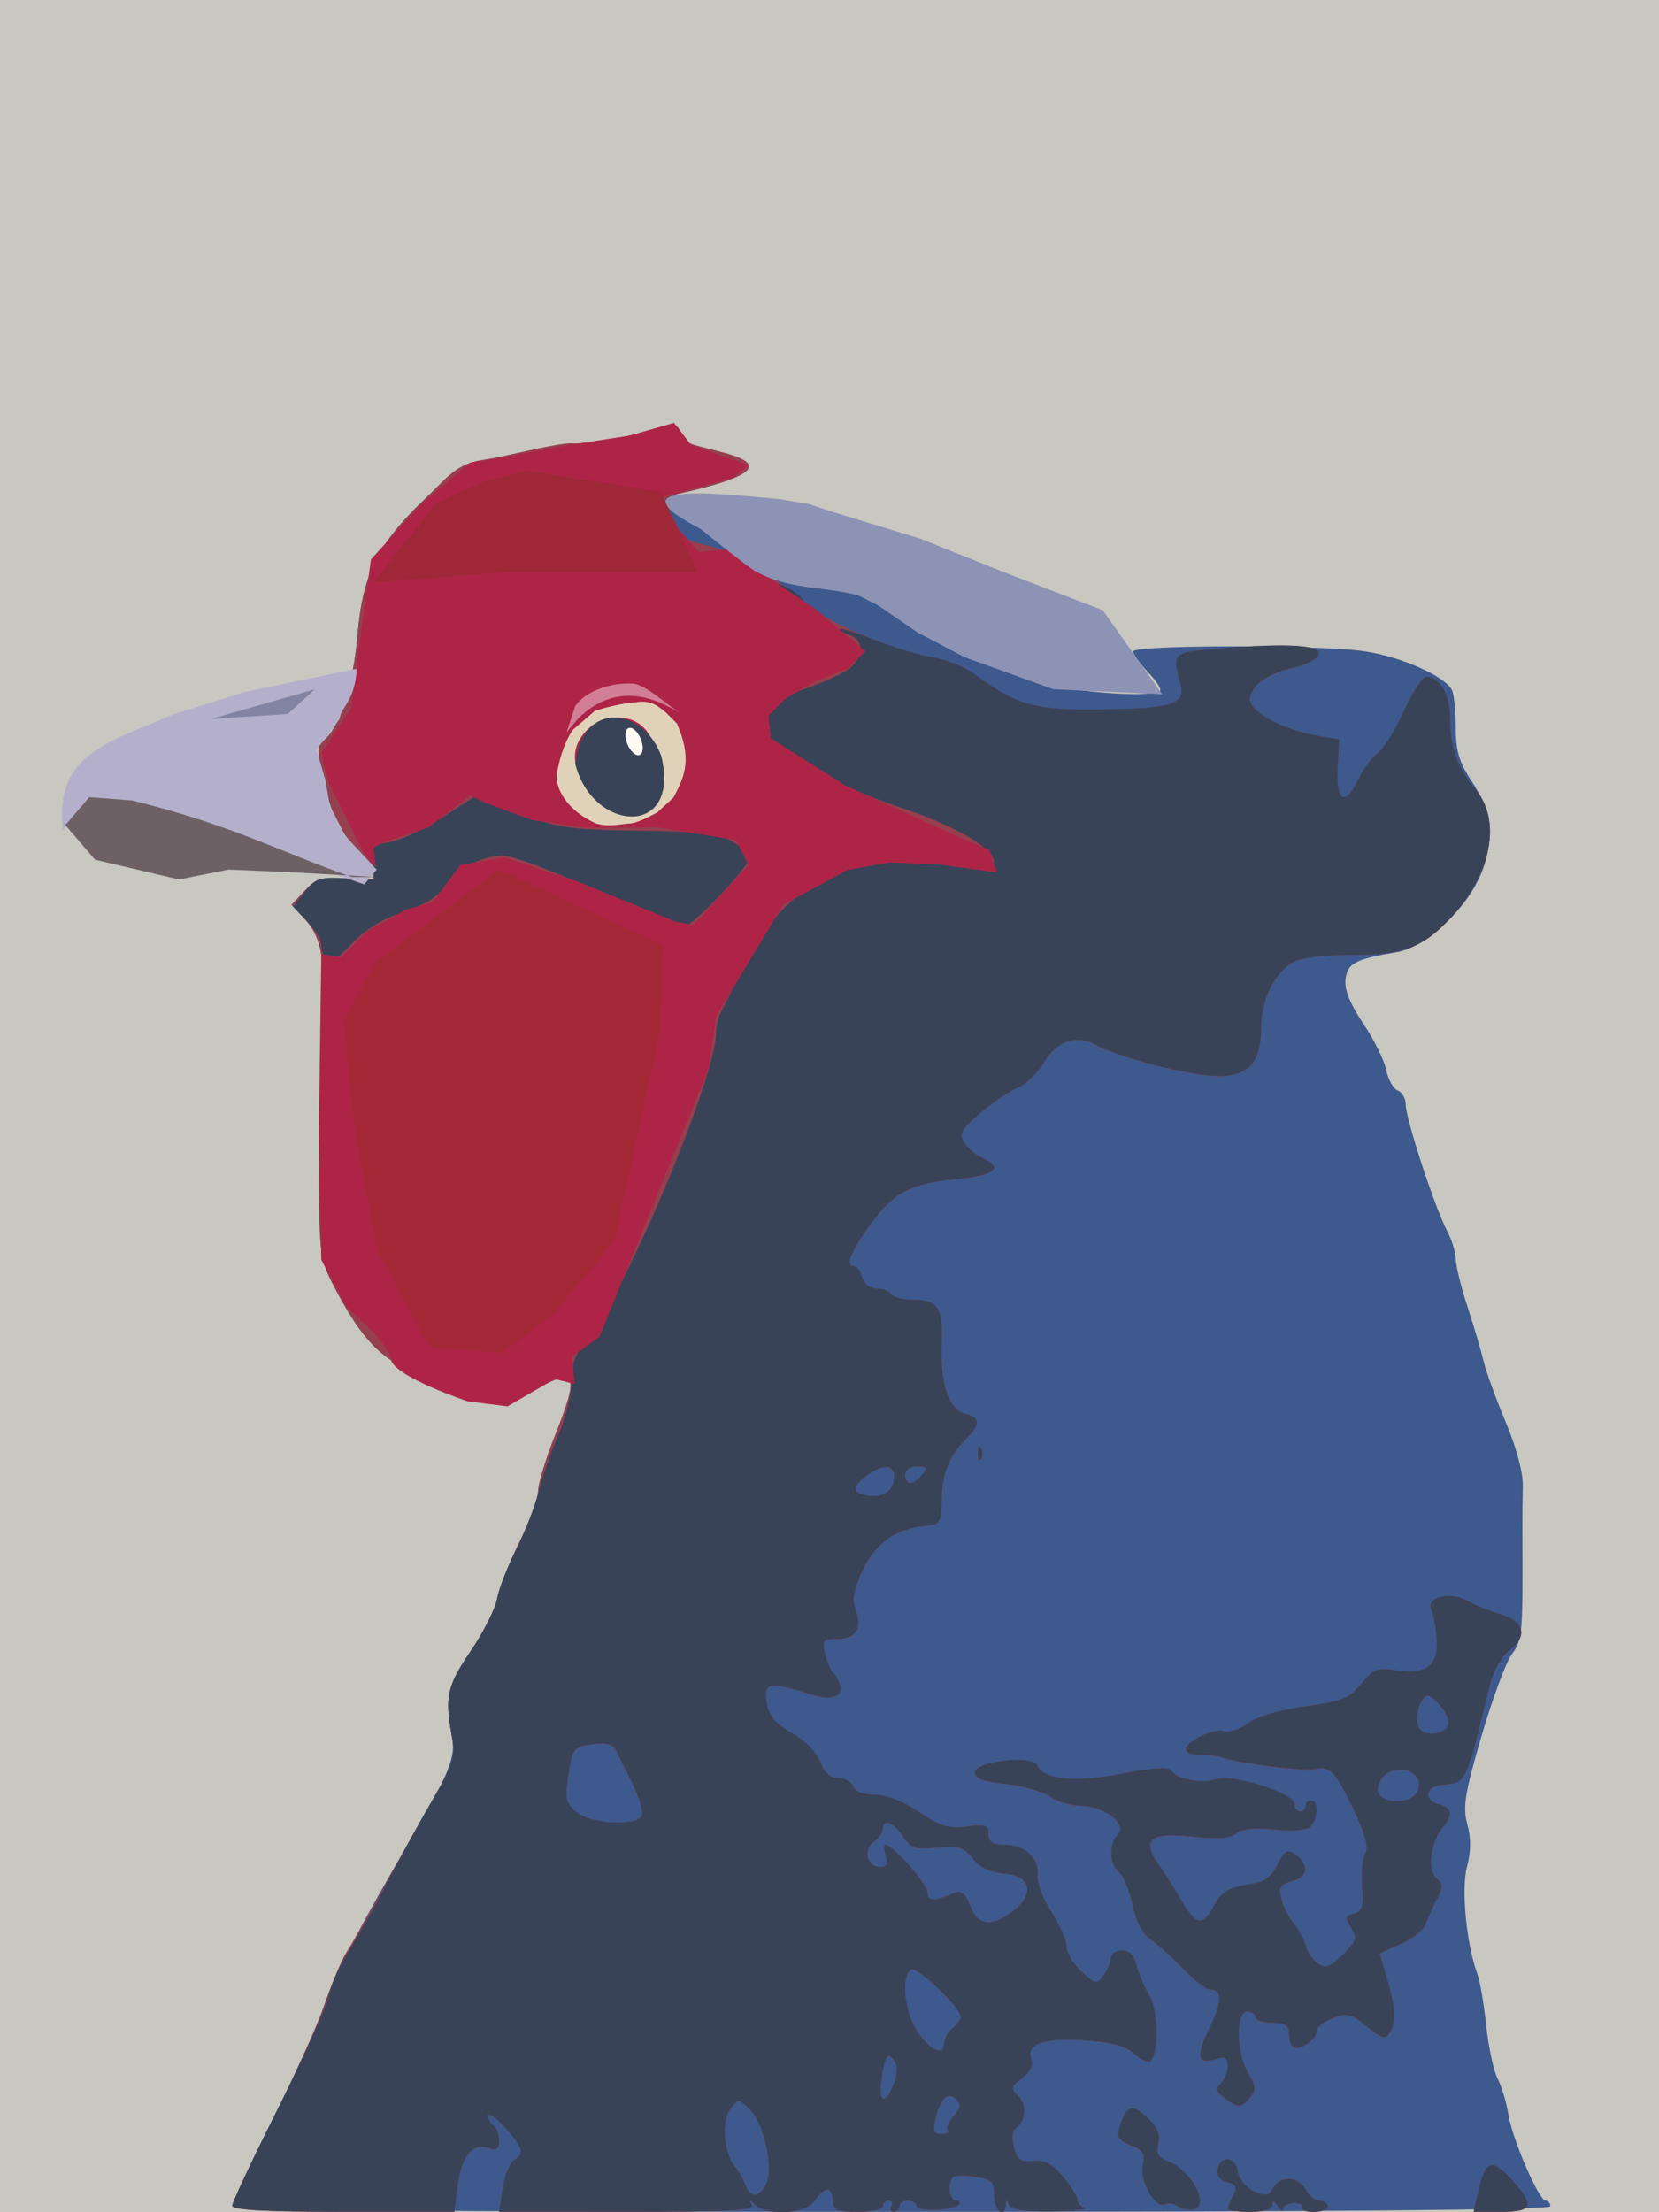
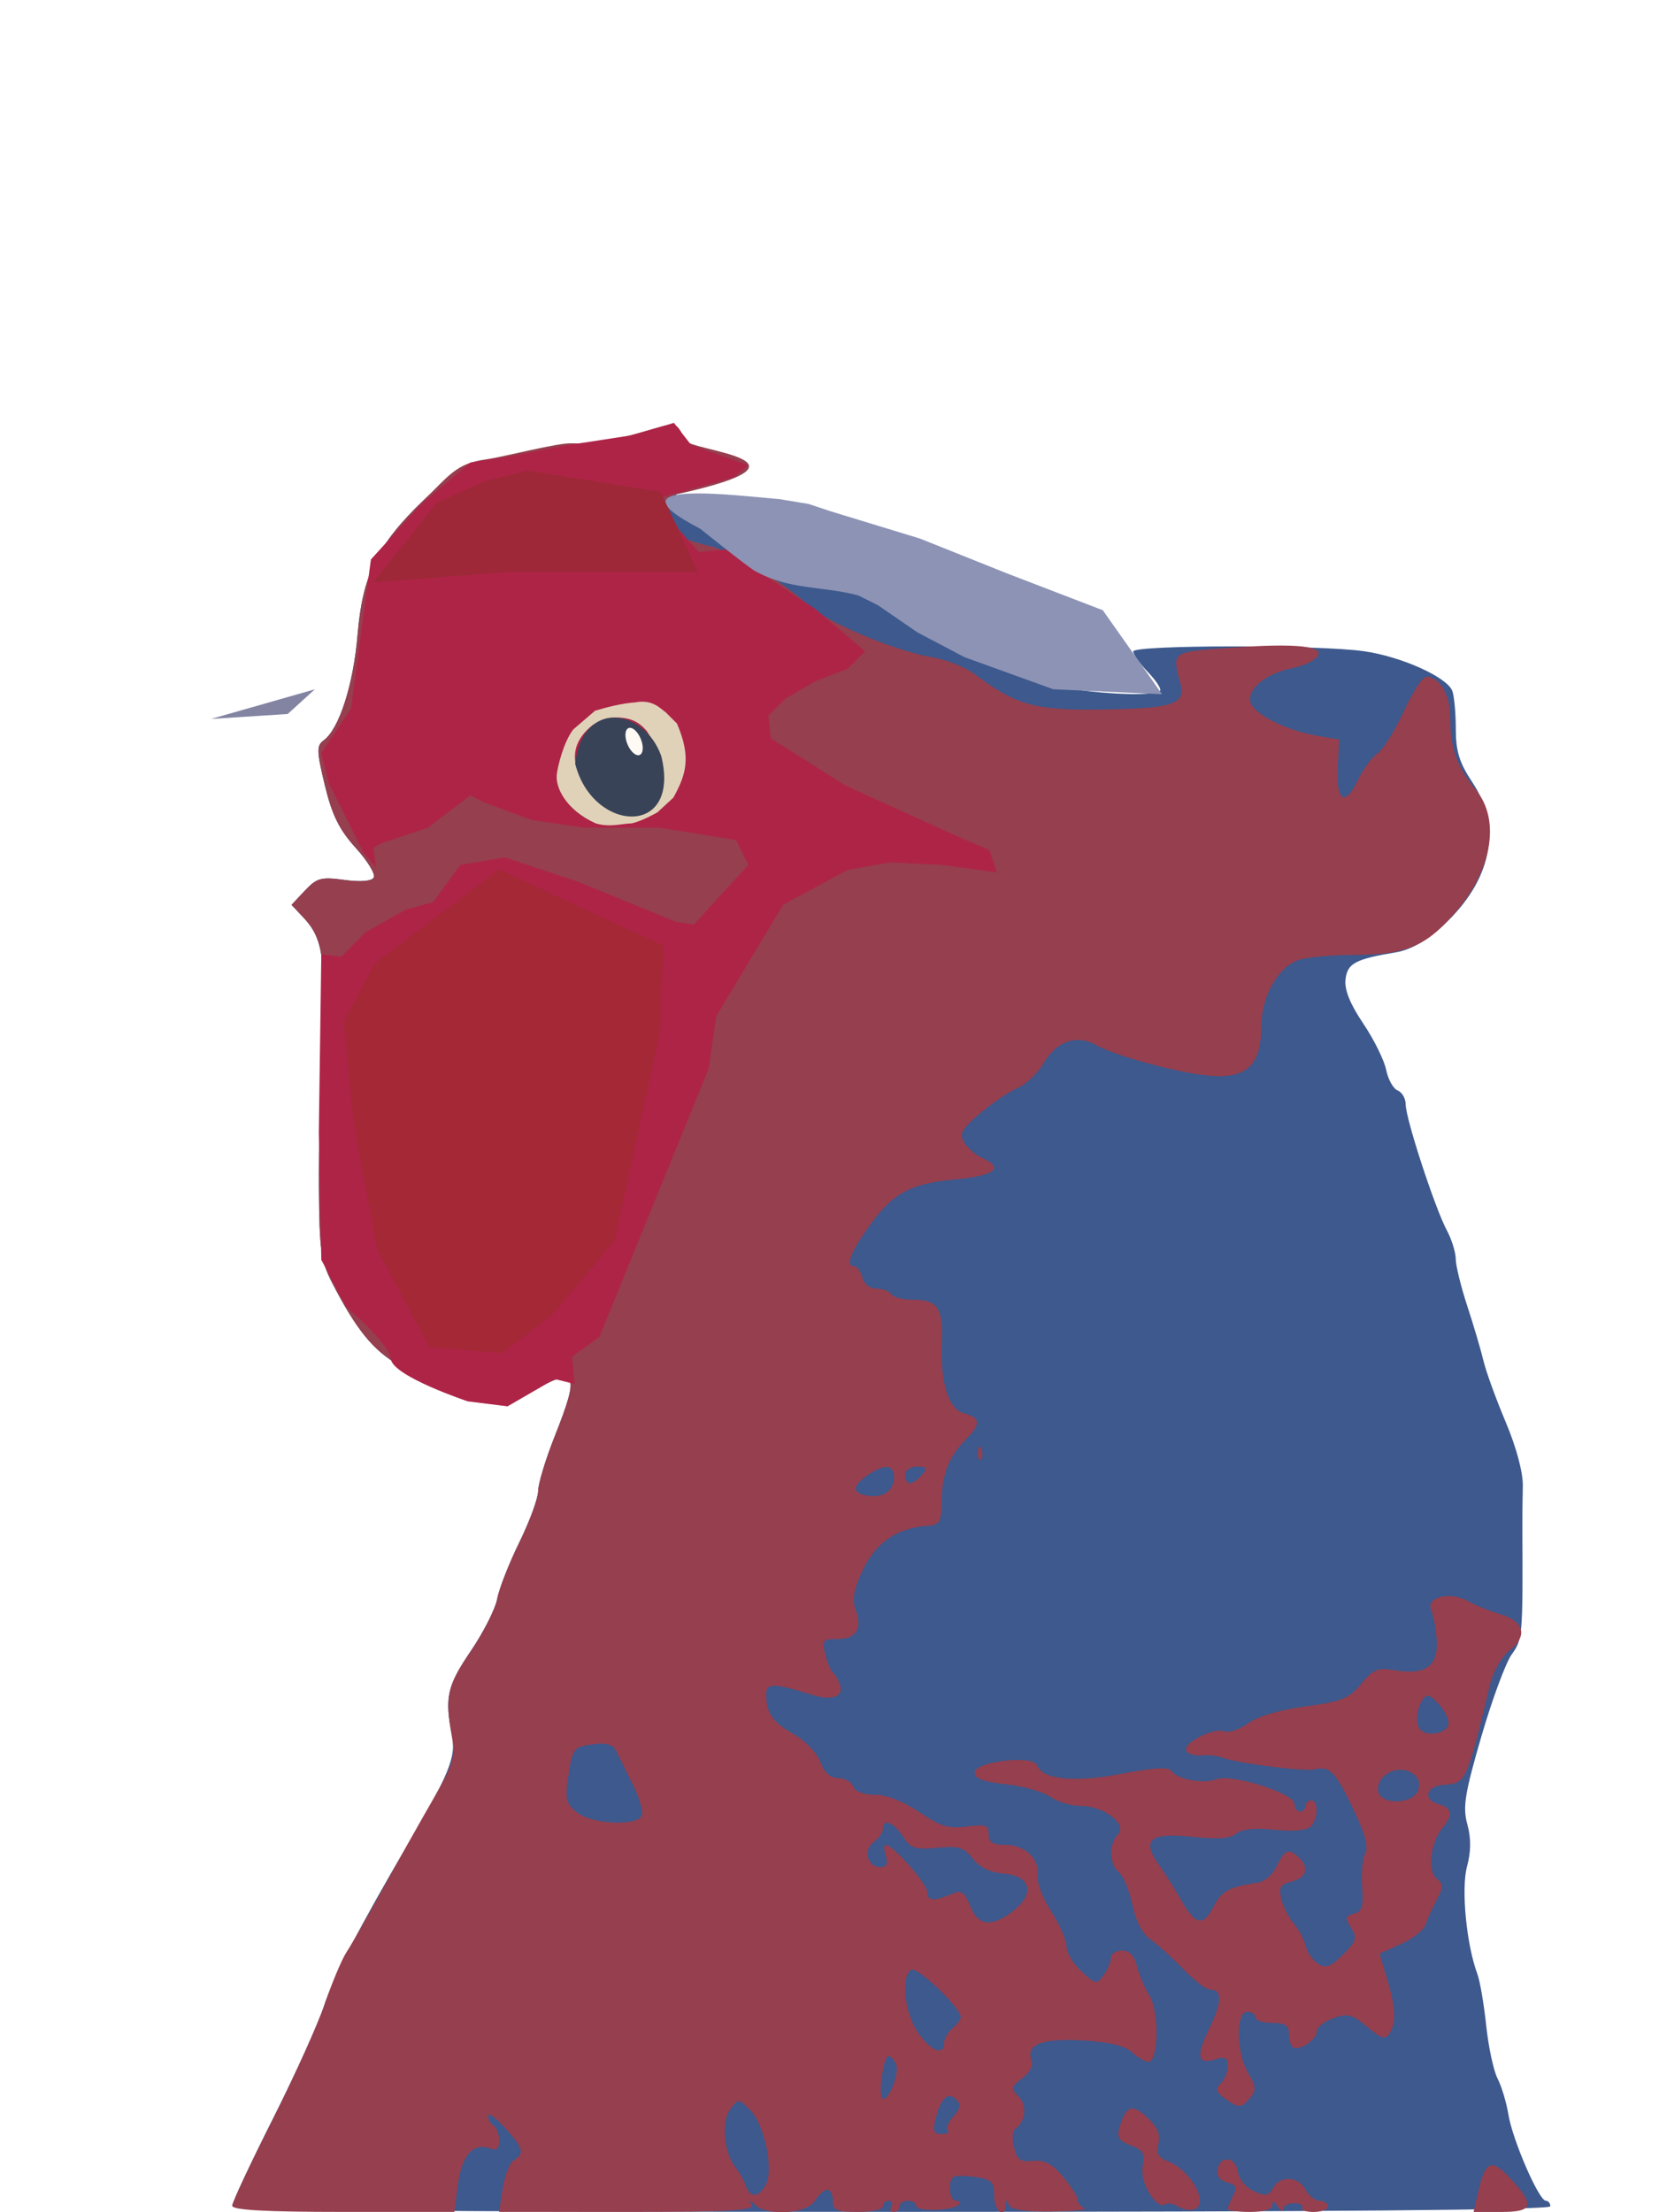
<svg xmlns="http://www.w3.org/2000/svg" version="1.1" viewBox="0 0 450 600">
-   <rect x="-5e-6" y="-5e-6" width="450" height="600" fill="#c8c7c0" stroke-width="0" />
  <g transform="matrix(3.017 0 0 3.017 -240.89 -79.147)">
    <g transform="translate(-.274 .075)">
      <path d="m101 224.45c0-0.304 1.657-3.847 3.682-7.875 2.025-4.028 4.078-8.56 4.561-10.073 0.806-2.518 3.337-7.4 7.519-14.5 3.767-6.394 4.384-7.929 3.984-9.894-0.675-3.309-0.432-4.387 1.688-7.509 1.147-1.69 2.221-3.809 2.386-4.71 0.165-0.901 1.061-3.187 1.99-5.08 0.929-1.893 1.69-3.969 1.69-4.612 0-0.643 0.675-2.869 1.5-4.946 2.288-5.761 1.988-6.291-2.233-3.931-2.272 1.27-2.465 1.294-5.188 0.667-1.556-0.358-3.166-0.914-3.579-1.234s-1.78-1.17-3.039-1.888c-2.295-1.309-3.828-3.201-5.976-7.375-1.013-1.968-1.157-2.993-1.193-8.489-0.023-3.438 0.105-9.366 0.285-13.175 0.35-7.433 0.07-9.323-1.651-11.155l-1.099-1.17 1.203-1.281c1.07-1.139 1.462-1.245 3.533-0.961 1.438 0.198 2.454 0.119 2.656-0.207 0.179-0.29-0.546-1.489-1.612-2.664-1.49-1.644-2.133-2.945-2.783-5.636-0.745-3.085-0.757-3.563-0.102-4.042 1.391-1.017 2.673-5.018 3.045-9.505 0.442-5.331 1.793-8.099 5.861-12.007 2.375-2.282 2.975-2.598 5.64-2.966 1.64-0.226 3.995-0.357 5.232-0.289 1.238 0.067 3.591-0.229 5.23-0.659 4.485-1.177 5.383-1.042 6.312 0.945 0.545 1.166 0.644 1.959 0.317 2.543-0.368 0.657-0.151 1.115 0.958 2.022 0.788 0.645 1.717 1.18 2.063 1.19 0.346 0.01 1.021 0.486 1.5 1.057 1.582 1.89 4.754 3.337 8.088 3.69 3.474 0.368 5.259 1.104 8.104 3.339 1.002 0.787 2.053 1.431 2.335 1.431 0.282 0 2.05 0.775 3.928 1.721 1.878 0.947 4.99 2.088 6.915 2.537 3.318 0.773 9.088 1.07 9.661 0.497 0.146-0.146-0.337-0.894-1.073-1.663-0.736-0.768-1.338-1.61-1.337-1.87 2e-3 -0.594 16.615-0.611 20.749-0.021 3.353 0.479 7.461 2.324 7.938 3.566 0.172 0.448 0.313 1.977 0.315 3.398 1e-3 2.033 0.321 3.064 1.498 4.834 2.697 4.057 1.715 8.855-2.63 12.844-1.51 1.386-2.929 2.203-4.2 2.416-3.717 0.623-4.411 0.993-4.582 2.439-0.109 0.928 0.404 2.21 1.585 3.961 0.96 1.424 1.891 3.302 2.067 4.173 0.177 0.871 0.645 1.708 1.04 1.859 0.396 0.152 0.719 0.723 0.719 1.269 0 1.263 2.631 9.309 3.691 11.289 0.442 0.825 0.804 1.986 0.806 2.58 2e-3 0.594 0.471 2.507 1.043 4.25 0.572 1.743 1.226 3.957 1.454 4.92 0.228 0.963 1.127 3.438 1.997 5.5 0.959 2.272 1.565 4.538 1.537 5.75-0.025 1.1-0.043 2.788-0.038 3.75 0.044 9.76 0.022 10.026-0.961 11.389-0.539 0.749-1.771 4.081-2.736 7.406-1.486 5.115-1.678 6.326-1.252 7.867 0.344 1.248 0.335 2.448-0.032 3.807-0.535 1.986-0.047 7.026 0.933 9.643 0.234 0.626 0.592 2.713 0.795 4.638s0.663 4.07 1.023 4.767c0.36 0.697 0.799 2.159 0.976 3.25 0.366 2.26 2.742 7.733 3.357 7.733 0.224 0 0.408 0.225 0.408 0.5 0 0.331-20.083 0.5-59.25 0.5-42.895 0-59.25-0.152-59.25-0.552zm37.899-125.27c3.254-2.062 3.963-6.804 1.354-9.048-1.476-1.27-2.171-1.369-3.938-0.564l-1.232 0.561 1.459 2.014s1.827 3.628 0.631 4.949c-1.09 1.204-2.103 1.154-3.515-0.173-0.881-0.827-1.157-1.631-1.157-3.361v-2.274l-1.048 1.048c-1.247 1.247-1.476 4.189-0.425 5.461 2.166 2.623 5.104 3.14 7.872 1.387z" fill="#3d598d" />
      <path d="m101 224.45c0-0.305 1.607-3.734 3.571-7.62 1.964-3.886 4.101-8.626 4.75-10.534 0.649-1.907 1.529-4.001 1.956-4.653s1.855-3.144 3.172-5.537c1.318-2.393 3.355-6.019 4.528-8.058 1.904-3.31 2.094-3.925 1.772-5.75-0.643-3.639-0.439-4.568 1.685-7.696 1.147-1.69 2.221-3.809 2.386-4.71 0.165-0.901 1.061-3.187 1.99-5.08 0.929-1.893 1.69-3.969 1.69-4.612 0-0.643 0.675-2.869 1.5-4.946 2.288-5.761 1.988-6.291-2.233-3.931-2.272 1.27-2.465 1.294-5.188 0.667-1.556-0.358-3.166-0.914-3.579-1.234-0.412-0.321-1.78-1.17-3.039-1.888-2.295-1.309-3.828-3.201-5.976-7.375-1.013-1.968-1.157-2.993-1.193-8.489-0.023-3.438 0.105-9.366 0.285-13.175 0.35-7.433 0.07-9.323-1.651-11.155l-1.099-1.17 1.203-1.281c1.07-1.139 1.462-1.245 3.533-0.961 1.438 0.198 2.454 0.119 2.656-0.207 0.179-0.29-0.546-1.489-1.612-2.664-1.49-1.644-2.133-2.945-2.783-5.636-0.745-3.085-0.757-3.563-0.102-4.042 1.391-1.017 2.673-5.018 3.045-9.505 0.442-5.331 1.793-8.099 5.861-12.007 2.375-2.282 2.975-3.371 5.64-3.739 1.64-0.226 6.509-1.517 7.746-1.45 1.238 0.067 3.398-0.229 5.037-0.659 4.491-1.178 4.222-1.623 5.157 0.375 0.47 1.005 13.198 1.78-0.778 4.873-1.329 0.294-0.474 3.346 0.445 3.827 0.481 0.252 1.642 0.623 2.58 0.825 1.932 0.415 6.552 3.189 8.795 5.28 1.685 1.571 7.838 4.157 11.242 4.725 1.233 0.206 2.921 0.882 3.75 1.503 3.699 2.77 5.406 3.258 11.124 3.185 6.721-0.086 7.873-0.449 7.378-2.324-0.767-2.905-0.857-2.841 4.507-3.233 5.945-0.435 8.594-0.15 7.776 0.835-0.301 0.363-1.262 0.803-2.136 0.978-2.241 0.448-3.89 1.652-3.89 2.839 0 1.146 2.991 2.744 6.134 3.276l1.884 0.319-0.134 2.506c-0.163 3.058 0.662 3.581 1.815 1.15 0.457-0.963 1.251-2.046 1.765-2.406 0.514-0.36 1.574-2.055 2.356-3.768 0.782-1.713 1.689-3.114 2.016-3.114 1.243 0 2.165 1.598 2.165 3.753 0 2.648 0.628 4.41 2.264 6.355 2.341 2.783 1.486 7.449-2.091 11.413-2.496 2.766-4.314 3.479-8.875 3.479-2.053 0-4.311 0.219-5.016 0.488-1.85 0.703-3.279 3.335-3.281 6.043-3e-3 3.4-1.332 4.626-4.686 4.323-2.834-0.256-8.412-1.776-10.237-2.789-1.681-0.933-3.478-0.292-4.623 1.648-0.545 0.924-1.602 1.936-2.349 2.247s-2.257 1.332-3.357 2.268c-1.677 1.426-1.913 1.848-1.459 2.611 0.297 0.501 1.029 1.133 1.625 1.404 2.028 0.923 1.158 1.606-2.477 1.944-4.105 0.382-5.689 1.291-7.938 4.561-1.522 2.212-1.861 3.252-1.06 3.252 0.243 0 0.559 0.45 0.703 1 0.153 0.587 0.682 1 1.279 1 0.56 0 1.156 0.225 1.326 0.5s1.056 0.5 1.968 0.5c2.185 0 2.691 0.739 2.567 3.75-0.153 3.698 0.606 6.114 2.033 6.472 1.433 0.36 1.493 0.967 0.22 2.24-1.579 1.579-2.224 3.159-2.257 5.525-0.029 2.066-0.135 2.245-1.39 2.344-2.661 0.208-4.591 1.558-5.722 4.001-0.79 1.706-0.962 2.648-0.639 3.497 0.649 1.707 0.074 2.671-1.593 2.671-1.337 0-1.428 0.113-1.119 1.375 0.185 0.756 0.487 1.488 0.671 1.625 0.184 0.138 0.473 0.625 0.641 1.084 0.398 1.081-0.709 1.498-2.491 0.937-3.413-1.075-4.139-1.088-4.139-0.071 0 1.702 0.56 2.52 2.458 3.587 1.049 0.59 2.092 1.675 2.404 2.502 0.371 0.982 0.899 1.461 1.611 1.461 0.583 0 1.189 0.338 1.347 0.75 0.176 0.46 0.935 0.75 1.959 0.75 1.044 0 2.539 0.586 3.984 1.561 1.913 1.291 2.651 1.515 4.275 1.298 1.688-0.226 1.962-0.13 1.962 0.689 0 0.72 0.358 0.952 1.464 0.952 1.808 0 3.14 1.251 2.942 2.763-0.082 0.625 0.468 2.079 1.222 3.232 0.754 1.152 1.371 2.555 1.371 3.118 0 0.563 0.603 1.581 1.339 2.264 1.272 1.179 1.372 1.196 2 0.337 0.364-0.497 0.661-1.199 0.661-1.558s0.446-0.654 0.99-0.654c0.664 0 1.104 0.454 1.335 1.375 0.189 0.756 0.704 1.967 1.143 2.69 0.888 1.462 0.809 5.935-0.104 5.935-0.294 0-0.963-0.387-1.486-0.861-0.648-0.586-2.057-0.923-4.42-1.057-3.663-0.207-5.14 0.361-4.6 1.768 0.182 0.473-0.143 1.11-0.829 1.628-1.033 0.779-1.06 0.918-0.329 1.649 0.784 0.784 0.621 2.287-0.316 2.92-0.242 0.164-0.287 0.909-0.099 1.656 0.281 1.119 0.583 1.333 1.716 1.214 1.028-0.108 1.707 0.25 2.688 1.416 0.722 0.858 1.313 1.79 1.313 2.071 0 0.281 0.281 0.625 0.625 0.763 0.344 0.139-0.988 0.27-2.958 0.292-2.43 0.027-3.664-0.162-3.836-0.586-0.202-0.5-0.26-0.5-0.292 0-0.083 1.309-1.04 0.556-1.04-0.818 0-1.244-0.224-1.477-1.625-1.69-0.894-0.136-1.794-0.148-2-0.027-0.604 0.354-0.43 2.161 0.208 2.161 0.321 0 0.42 0.163 0.221 0.362-0.543 0.543-3.805 0.626-3.805 0.097 0-0.253-0.338-0.459-0.75-0.459s-0.75 0.225-0.75 0.5-0.238 0.5-0.53 0.5-0.39-0.225-0.22-0.5 0.071-0.5-0.22-0.5c-0.291 0-0.53 0.225-0.53 0.5s-1.012 0.5-2.25 0.5c-1.917 0-2.25-0.148-2.25-1 0-0.55-0.223-1-0.496-1s-0.777 0.45-1.12 1c-0.727 1.164-4.242 1.41-5.357 0.375-0.539-0.5-0.603-0.5-0.321 0 0.278 0.492-2.099 0.625-11.183 0.625h-11.535l0.33-2.125c0.182-1.169 0.634-2.305 1.006-2.525 0.99-0.586 0.845-1.103-0.824-2.931-0.825-0.903-1.5-1.38-1.5-1.06s0.225 0.721 0.5 0.891 0.5 0.77 0.5 1.333c0 0.726-0.229 0.936-0.786 0.722-1.522-0.584-2.566 0.554-2.914 3.176l-0.334 2.518h-9.983c-6.974 0-9.983-0.167-9.983-0.554zm47.976-1.9c0.726-1.357-0.132-5.424-1.415-6.707-1.037-1.037-1.055-1.038-1.787-0.068-0.823 1.09-0.568 3.961 0.464 5.23 0.336 0.412 0.75 1.144 0.921 1.625 0.406 1.146 1.18 1.112 1.817-0.08zm16.356-4.88c-0.184-0.184 0.043-0.752 0.505-1.262 0.643-0.711 0.702-1.065 0.251-1.516-0.735-0.735-1.4-0.114-1.857 1.737-0.274 1.111-0.169 1.375 0.548 1.375 0.488 0 0.737-0.15 0.553-0.334zm-4.638-5.881c-0.166-0.432-0.477-0.785-0.693-0.785-0.445 0-0.939 3.395-0.551 3.783 0.455 0.455 1.553-2.193 1.244-2.999zm4.306-1.974c0-0.379 0.338-0.969 0.75-1.311 0.412-0.342 0.75-0.801 0.75-1.019 0-0.82-3.936-4.579-4.457-4.258-0.947 0.585-0.606 3.873 0.582 5.617 1.155 1.696 2.375 2.195 2.375 0.971zm6.21-11.869c1.983-1.56 1.593-3.146-0.822-3.347-1.244-0.103-2.174-0.551-2.802-1.35-0.803-1.021-1.272-1.164-3.213-0.982-1.988 0.186-2.375 0.058-3.084-1.025-0.848-1.294-1.788-1.645-1.788-0.668 0 0.313-0.374 0.843-0.831 1.178-0.984 0.719-0.576 2.252 0.599 2.252 0.572 0 0.709-0.285 0.482-1-0.175-0.55-0.182-1-0.017-1 0.672 0 3.767 3.526 3.767 4.292 0 0.807 0.581 0.808 2.512 5e-3 0.534-0.222 0.932 0.135 1.332 1.193 0.683 1.81 1.952 1.959 3.867 0.452zm-33.415-8.515c0.195-0.315-0.163-1.609-0.794-2.875-0.632-1.266-1.31-2.639-1.506-3.052-0.23-0.481-0.875-0.687-1.801-0.575-2.027 0.246-2.095 0.326-2.485 2.925-0.306 2.042-0.211 2.438 0.777 3.238 1.272 1.03 5.24 1.261 5.81 0.338zm22.705-30.488c0-1.142-0.901-1.203-2.389-0.16-1.416 0.992-1.411 1.603 0.014 1.835 1.409 0.229 2.375-0.452 2.375-1.675zm2.5-0.189c0.52-0.627 0.448-0.75-0.439-0.75-0.61 0-1.061 0.319-1.061 0.75 0 0.412 0.197 0.75 0.439 0.75 0.241 0 0.719-0.338 1.061-0.75zm-24.101-59.576c3.035-2.372 3.577-2.937 0.968-7.888-0.905-1.718-1.157-2.581-2.901-1.787-1.134 0.517-4.814 2.837-4.814 2.837 0.338 0.789 4.702 0.835 5.109 1.173 0.979 0.812 0.939 2.443-0.088 3.577-1.09 1.204-2.103 1.154-3.515-0.173-0.881-0.827-1.157-1.631-1.157-3.361v-2.274l-1.048 1.048c-1.247 1.247-1.556 4.26-0.425 5.461 2.467 2.623 5.628 3.14 7.872 1.387zm47.02 125.28c-0.341-0.211-0.807-0.269-1.034-0.129-0.818 0.506-2.315-2.021-2.034-3.436 0.226-1.139 0.048-1.449-1.074-1.875-1.09-0.414-1.28-0.723-1.004-1.636 0.586-1.941 1.14-2.131 2.497-0.856 0.923 0.867 1.202 1.527 0.995 2.351-0.224 0.893-0.02 1.248 0.923 1.607 1.369 0.52 2.812 2.343 2.812 3.551 0 0.852-1.043 1.063-2.081 0.422zm4.582 0.267c0-0.156 0.22-0.693 0.488-1.195 0.389-0.727 0.279-0.967-0.543-1.182-0.666-0.174-0.969-0.593-0.856-1.18 0.252-1.308 1.631-1.124 1.825 0.243 0.092 0.646 0.717 1.405 1.423 1.727 1.051 0.479 1.338 0.433 1.736-0.278 0.648-1.158 2.272-1.075 2.927 0.148 0.294 0.55 0.865 1 1.268 1 0.403 0 0.732 0.225 0.732 0.5s-0.576 0.5-1.28 0.5-1.17-0.177-1.037-0.393c0.134-0.216-0.191-0.393-0.72-0.393s-0.967 0.233-0.971 0.518c-4e-3 0.285-0.226 0.18-0.492-0.232-0.323-0.5-0.487-0.542-0.492-0.125-5e-3 0.395-0.745 0.625-2.008 0.625-1.1 0-2-0.127-2-0.283zm22.514-1.528c0.637-2.822 1.216-3.047 2.953-1.144 2.179 2.386 2.003 2.956-0.914 2.956h-2.447zm-22.793-8.405c-0.778-0.574-0.847-0.842-0.346-1.35 0.344-0.349 0.625-1.054 0.625-1.567 0-0.705-0.244-0.856-0.996-0.618-1.735 0.551-1.905-0.152-0.663-2.746 1.181-2.469 1.186-3.503 0.015-3.503-0.322 0-1.4-0.844-2.396-1.875s-2.311-2.212-2.921-2.625c-0.698-0.472-1.294-1.619-1.607-3.091-0.274-1.288-0.821-2.609-1.215-2.936-0.883-0.733-0.932-2.553-0.092-3.408 0.892-0.907-1.253-2.564-3.319-2.564-0.871 0-2.112-0.37-2.758-0.823s-2.44-0.959-3.986-1.125c-2.032-0.218-2.812-0.51-2.812-1.052 0-1.001 5.238-1.613 5.606-0.654 0.496 1.291 3.392 1.578 7.635 0.757 2.759-0.534 4.194-0.623 4.422-0.274 0.508 0.779 2.863 1.222 4.086 0.77 1.387-0.513 7.002 1.268 7.002 2.221 0 0.374 0.225 0.68 0.5 0.68s0.5-0.225 0.5-0.5 0.225-0.5 0.5-0.5c0.676 0 0.635 1.665-0.058 2.358-0.347 0.347-1.571 0.453-3.241 0.281-1.787-0.184-2.935-0.067-3.439 0.351-0.539 0.448-1.689 0.528-4.01 0.279-3.755-0.402-4.547 0.283-2.933 2.538 0.511 0.715 1.387 2.103 1.944 3.084 1.334 2.347 2.01 2.495 2.965 0.648 0.73-1.411 1.362-1.75 4.008-2.149 0.543-0.082 1.241-0.657 1.55-1.278 0.828-1.661 1.107-1.821 1.95-1.122 1.135 0.942 0.923 1.951-0.484 2.304-1.044 0.262-1.194 0.52-0.925 1.591 0.176 0.703 0.681 1.697 1.121 2.208 0.44 0.511 0.918 1.41 1.062 1.996 0.144 0.587 0.648 1.31 1.12 1.608 0.688 0.434 1.13 0.27 2.231-0.832 1.209-1.209 1.296-1.496 0.727-2.408-0.559-0.896-0.525-1.067 0.259-1.272 0.736-0.192 0.873-0.646 0.732-2.421-0.096-1.201 0.029-2.547 0.277-2.99 0.315-0.563 4e-3 -1.744-1.031-3.915-1.64-3.441-2.149-3.975-3.484-3.654-0.948 0.228-7.042-0.545-8.342-1.058-0.412-0.163-1.235-0.249-1.827-0.192-0.592 0.057-1.219-0.125-1.391-0.404-0.409-0.662 2.432-2.13 3.403-1.757 0.411 0.158 1.382-0.17 2.157-0.728 0.866-0.624 2.852-1.208 5.152-1.516 3.26-0.436 3.905-0.697 5-2.022 1.102-1.334 1.48-1.484 3.064-1.22 2.705 0.451 3.866-0.381 3.73-2.673-0.061-1.036-0.284-2.269-0.495-2.739-0.523-1.166 1.695-1.719 3.286-0.818 0.644 0.364 1.957 0.897 2.918 1.182 2.167 0.645 2.502 1.954 0.834 3.266-0.722 0.568-1.468 1.88-1.765 3.104-2.159 8.907-2.11 8.802-4.212 8.976-1.577 0.131-1.826 1.364-0.353 1.749 1.168 0.305 1.273 1 0.319 2.106-1.077 1.248-1.394 3.855-0.553 4.553 0.626 0.519 0.628 0.779 0.018 1.919-0.388 0.725-0.832 1.721-0.987 2.214s-1.152 1.286-2.216 1.762l-1.934 0.866 0.669 2.238c0.782 2.615 0.842 3.964 0.221 4.945-0.366 0.579-0.729 0.47-1.998-0.597-1.349-1.135-1.744-1.237-3.045-0.783-0.822 0.287-1.495 0.829-1.495 1.205 0 0.778-1.706 1.846-2.184 1.368-0.174-0.174-0.316-0.728-0.316-1.232 0-0.685-0.379-0.917-1.5-0.917-0.825 0-1.5-0.225-1.5-0.5s-0.338-0.5-0.75-0.5c-1.053 0-0.994 3.683 0.088 5.515 0.695 1.176 0.727 1.554 0.189 2.202-0.8 0.964-1.079 0.972-2.307 0.067zm17.426-27.79c0.174-0.666-0.06-1.18-0.692-1.518-1.254-0.671-2.955 0.217-2.955 1.542 0 1.442 3.269 1.42 3.647-0.024zm2.663-5.718c0.153-0.398-0.202-1.239-0.788-1.868-0.904-0.97-1.137-1.031-1.536-0.401-0.551 0.871-0.626 2.186-0.152 2.66 0.6 0.6 2.192 0.349 2.476-0.391zm-42.27-24.568c0.024-0.582 0.142-0.701 0.302-0.302 0.144 0.361 0.127 0.792-0.04 0.958-0.166 0.166-0.284-0.129-0.263-0.656z" fill="#963f4e" />
-       <path d="m101 224.45c0-0.301 1.88-4.295 4.178-8.875 2.298-4.58 4.325-9.099 4.505-10.042 0.18-0.943 0.985-2.743 1.789-4 0.804-1.257 2.332-3.973 3.394-6.035s2.902-5.418 4.087-7.457c1.929-3.318 2.117-3.921 1.794-5.75-0.643-3.639-0.439-4.568 1.685-7.696 1.147-1.69 2.215-3.809 2.373-4.71 0.158-0.901 0.924-2.875 1.702-4.388s1.696-3.875 2.04-5.25c0.344-1.375 1.148-3.688 1.788-5.139 0.64-1.452 1.163-3.594 1.163-4.761 0-1.597 0.354-2.551 1.433-3.861 3.485-4.23 11.567-23.466 11.567-27.53 0-0.535 0.204-1.363 0.453-1.84 0.249-0.478 1.205-2.41 2.125-4.295 3.57-7.315 10.424-10.751 18.198-9.121 1.894 0.397 3.619 0.613 3.834 0.48 1.576-0.974-2.118-3.466-8.067-5.442-2.734-0.908-6.468-2.488-8.297-3.512-5.477-3.063-5.533-5.364-0.175-7.174 1.698-0.573 3.502-1.418 4.008-1.876 1.225-1.109 1.169-2.533-0.116-2.941-0.571-0.181-0.946-0.421-0.834-0.533 0.112-0.112 1.535 0.333 3.163 0.989 1.627 0.656 3.968 1.359 5.201 1.563 1.233 0.204 2.921 0.878 3.75 1.499 3.699 2.77 5.406 3.258 11.124 3.185 6.721-0.086 7.873-0.449 7.378-2.324-0.767-2.905-0.857-2.841 4.507-3.233 5.945-0.435 8.594-0.15 7.776 0.835-0.301 0.363-1.262 0.803-2.136 0.978-2.241 0.448-3.89 1.652-3.89 2.839 0 1.146 2.991 2.744 6.134 3.276l1.884 0.319-0.134 2.506c-0.163 3.058 0.662 3.581 1.815 1.15 0.457-0.963 1.251-2.046 1.765-2.406 0.514-0.36 1.574-2.055 2.356-3.768 0.782-1.713 1.689-3.114 2.016-3.114 1.243 0 2.165 1.598 2.165 3.753 0 2.648 0.628 4.41 2.264 6.355 2.341 2.783 1.486 7.449-2.091 11.413-2.496 2.766-4.314 3.479-8.875 3.479-2.053 0-4.311 0.219-5.016 0.488-1.85 0.703-3.279 3.335-3.281 6.043-3e-3 3.4-1.332 4.626-4.686 4.323-2.834-0.256-8.412-1.776-10.237-2.789-1.681-0.933-3.478-0.292-4.623 1.648-0.545 0.924-1.602 1.936-2.349 2.247s-2.257 1.332-3.357 2.268c-1.677 1.426-1.913 1.848-1.459 2.611 0.297 0.501 1.029 1.133 1.625 1.404 2.028 0.923 1.158 1.606-2.477 1.944-4.105 0.382-5.689 1.291-7.938 4.561-1.522 2.212-1.861 3.252-1.06 3.252 0.243 0 0.559 0.45 0.703 1 0.153 0.587 0.682 1 1.279 1 0.56 0 1.156 0.225 1.326 0.5s1.056 0.5 1.968 0.5c2.185 0 2.691 0.739 2.567 3.75-0.153 3.698 0.606 6.114 2.033 6.472 1.433 0.36 1.493 0.967 0.22 2.24-1.579 1.579-2.224 3.159-2.257 5.525-0.029 2.066-0.135 2.245-1.39 2.344-2.661 0.208-4.591 1.558-5.722 4.001-0.79 1.706-0.962 2.648-0.639 3.497 0.649 1.707 0.074 2.671-1.593 2.671-1.337 0-1.428 0.113-1.119 1.375 0.185 0.756 0.487 1.488 0.671 1.625 0.184 0.138 0.473 0.625 0.641 1.084 0.398 1.081-0.709 1.498-2.491 0.937-3.413-1.075-4.139-1.088-4.139-0.071 0 1.702 0.56 2.52 2.458 3.587 1.049 0.59 2.092 1.675 2.404 2.502 0.371 0.982 0.899 1.461 1.611 1.461 0.583 0 1.189 0.338 1.347 0.75 0.176 0.46 0.935 0.75 1.959 0.75 1.044 0 2.539 0.586 3.984 1.561 1.913 1.291 2.651 1.515 4.275 1.298 1.688-0.226 1.962-0.13 1.962 0.689 0 0.72 0.358 0.952 1.464 0.952 1.808 0 3.14 1.251 2.942 2.763-0.082 0.625 0.468 2.079 1.222 3.232 0.754 1.152 1.371 2.555 1.371 3.118 0 0.563 0.603 1.581 1.339 2.264 1.272 1.179 1.372 1.196 2 0.337 0.364-0.497 0.661-1.199 0.661-1.558s0.446-0.654 0.99-0.654c0.664 0 1.104 0.454 1.335 1.375 0.189 0.756 0.704 1.967 1.143 2.69 0.888 1.462 0.809 5.935-0.104 5.935-0.294 0-0.963-0.387-1.486-0.861-0.648-0.586-2.057-0.923-4.42-1.057-3.663-0.207-5.14 0.361-4.6 1.768 0.182 0.473-0.143 1.11-0.829 1.628-1.033 0.779-1.06 0.918-0.329 1.649 0.784 0.784 0.621 2.287-0.316 2.92-0.242 0.164-0.287 0.909-0.099 1.656 0.281 1.119 0.583 1.333 1.716 1.214 1.028-0.108 1.707 0.25 2.688 1.416 0.722 0.858 1.313 1.79 1.313 2.071 0 0.281 0.281 0.625 0.625 0.763 0.344 0.139-0.988 0.27-2.958 0.292-2.43 0.027-3.664-0.162-3.836-0.586-0.202-0.5-0.26-0.5-0.292 0-0.083 1.309-1.04 0.556-1.04-0.818 0-1.244-0.224-1.477-1.625-1.69-0.894-0.136-1.794-0.148-2-0.027-0.604 0.354-0.43 2.161 0.208 2.161 0.321 0 0.42 0.163 0.221 0.362-0.543 0.543-3.805 0.626-3.805 0.097 0-0.253-0.338-0.459-0.75-0.459s-0.75 0.225-0.75 0.5-0.238 0.5-0.53 0.5-0.39-0.225-0.22-0.5 0.071-0.5-0.22-0.5c-0.291 0-0.53 0.225-0.53 0.5s-1.012 0.5-2.25 0.5c-1.917 0-2.25-0.148-2.25-1 0-0.55-0.223-1-0.496-1s-0.777 0.45-1.12 1c-0.727 1.164-4.242 1.41-5.357 0.375-0.539-0.5-0.603-0.5-0.321 0 0.278 0.492-2.099 0.625-11.183 0.625h-11.535l0.33-2.125c0.182-1.169 0.634-2.305 1.006-2.525 0.99-0.586 0.845-1.103-0.824-2.931-0.825-0.903-1.5-1.38-1.5-1.06s0.225 0.721 0.5 0.891 0.5 0.77 0.5 1.333c0 0.726-0.229 0.936-0.786 0.722-1.522-0.584-2.566 0.554-2.914 3.176l-0.334 2.518h-9.983c-6.905 0-9.983-0.169-9.983-0.548zm47.976-1.907c0.726-1.357-0.132-5.424-1.415-6.707-1.037-1.037-1.055-1.038-1.787-0.068-0.823 1.09-0.568 3.961 0.464 5.23 0.336 0.412 0.75 1.144 0.921 1.625 0.406 1.146 1.18 1.112 1.817-0.08zm16.356-4.88c-0.184-0.184 0.043-0.752 0.505-1.262 0.643-0.711 0.702-1.065 0.251-1.516-0.735-0.735-1.4-0.114-1.857 1.737-0.274 1.111-0.169 1.375 0.548 1.375 0.488 0 0.737-0.15 0.553-0.334zm-4.638-5.881c-0.166-0.432-0.477-0.785-0.693-0.785-0.445 0-0.939 3.395-0.551 3.783 0.455 0.455 1.553-2.193 1.244-2.999zm4.306-1.974c0-0.379 0.338-0.969 0.75-1.311 0.412-0.342 0.75-0.801 0.75-1.019 0-0.82-3.936-4.579-4.457-4.258-0.947 0.585-0.606 3.873 0.582 5.617 1.155 1.696 2.375 2.195 2.375 0.971zm6.21-11.869c1.983-1.56 1.593-3.146-0.822-3.347-1.244-0.103-2.174-0.551-2.802-1.35-0.803-1.021-1.272-1.164-3.213-0.982-1.988 0.186-2.375 0.058-3.084-1.025-0.848-1.294-1.788-1.645-1.788-0.668 0 0.313-0.374 0.843-0.831 1.178-0.984 0.719-0.576 2.252 0.599 2.252 0.572 0 0.709-0.285 0.482-1-0.175-0.55-0.182-1-0.017-1 0.672 0 3.767 3.526 3.767 4.292 0 0.807 0.581 0.808 2.512 5e-3 0.534-0.222 0.932 0.135 1.332 1.193 0.683 1.81 1.952 1.959 3.867 0.452zm-33.415-8.515c0.195-0.315-0.163-1.609-0.794-2.875-0.632-1.266-1.31-2.639-1.506-3.052-0.23-0.481-0.875-0.687-1.801-0.575-2.027 0.246-2.095 0.326-2.485 2.925-0.306 2.042-0.211 2.438 0.777 3.238 1.272 1.03 5.24 1.261 5.81 0.338zm22.705-30.488c0-1.142-0.901-1.203-2.389-0.16-1.416 0.992-1.411 1.603 0.014 1.835 1.409 0.229 2.375-0.452 2.375-1.675zm2.5-0.189c0.52-0.627 0.448-0.75-0.439-0.75-0.61 0-1.061 0.319-1.061 0.75 0 0.412 0.197 0.75 0.439 0.75 0.241 0 0.719-0.338 1.061-0.75zm22.919 65.7c-0.341-0.211-0.807-0.269-1.034-0.129-0.818 0.506-2.315-2.021-2.034-3.436 0.226-1.139 0.048-1.449-1.074-1.875-1.09-0.414-1.28-0.723-1.004-1.636 0.586-1.941 1.14-2.131 2.497-0.856 0.923 0.867 1.202 1.527 0.995 2.351-0.224 0.893-0.02 1.248 0.923 1.607 1.369 0.52 2.812 2.343 2.812 3.551 0 0.852-1.043 1.063-2.081 0.422zm4.582 0.267c0-0.156 0.22-0.693 0.488-1.195 0.389-0.727 0.279-0.967-0.543-1.182-0.666-0.174-0.969-0.593-0.856-1.18 0.252-1.308 1.631-1.124 1.825 0.243 0.092 0.646 0.717 1.405 1.423 1.727 1.051 0.479 1.338 0.433 1.736-0.278 0.648-1.158 2.272-1.075 2.927 0.148 0.294 0.55 0.865 1 1.268 1 0.403 0 0.732 0.225 0.732 0.5s-0.576 0.5-1.28 0.5-1.17-0.177-1.037-0.393c0.134-0.216-0.191-0.393-0.72-0.393s-0.967 0.233-0.971 0.518c-4e-3 0.285-0.226 0.18-0.492-0.232-0.323-0.5-0.487-0.542-0.492-0.125-5e-3 0.395-0.745 0.625-2.008 0.625-1.1 0-2-0.127-2-0.283zm22.514-1.528c0.637-2.822 1.216-3.047 2.953-1.144 2.179 2.386 2.003 2.956-0.914 2.956h-2.447zm-22.793-8.405c-0.778-0.574-0.847-0.842-0.346-1.35 0.344-0.349 0.625-1.054 0.625-1.567 0-0.705-0.244-0.856-0.996-0.618-1.735 0.551-1.905-0.152-0.663-2.746 1.181-2.469 1.186-3.503 0.015-3.503-0.322 0-1.4-0.844-2.396-1.875s-2.311-2.212-2.921-2.625c-0.698-0.472-1.294-1.619-1.607-3.091-0.274-1.288-0.821-2.609-1.215-2.936-0.883-0.733-0.932-2.553-0.092-3.408 0.892-0.907-1.253-2.564-3.319-2.564-0.871 0-2.112-0.37-2.758-0.823s-2.44-0.959-3.986-1.125c-2.032-0.218-2.812-0.51-2.812-1.052 0-1.001 5.238-1.613 5.606-0.654 0.496 1.291 3.392 1.578 7.635 0.757 2.759-0.534 4.194-0.623 4.422-0.274 0.508 0.779 2.863 1.222 4.086 0.77 1.387-0.513 7.002 1.268 7.002 2.221 0 0.374 0.225 0.68 0.5 0.68s0.5-0.225 0.5-0.5 0.225-0.5 0.5-0.5c0.676 0 0.635 1.665-0.058 2.358-0.347 0.347-1.571 0.453-3.241 0.281-1.787-0.184-2.935-0.067-3.439 0.351-0.539 0.448-1.689 0.528-4.01 0.279-3.755-0.402-4.547 0.283-2.933 2.538 0.511 0.715 1.387 2.103 1.944 3.084 1.334 2.347 2.01 2.495 2.965 0.648 0.73-1.411 1.362-1.75 4.008-2.149 0.543-0.082 1.241-0.657 1.55-1.278 0.828-1.661 1.107-1.821 1.95-1.122 1.135 0.942 0.923 1.951-0.484 2.304-1.044 0.262-1.194 0.52-0.925 1.591 0.176 0.703 0.681 1.697 1.121 2.208 0.44 0.511 0.918 1.41 1.062 1.996 0.144 0.587 0.648 1.31 1.12 1.608 0.688 0.434 1.13 0.27 2.231-0.832 1.209-1.209 1.296-1.496 0.727-2.408-0.559-0.896-0.525-1.067 0.259-1.272 0.736-0.192 0.873-0.646 0.732-2.421-0.096-1.201 0.029-2.547 0.277-2.99 0.315-0.563 4e-3 -1.744-1.031-3.915-1.64-3.441-2.149-3.975-3.484-3.654-0.948 0.228-7.042-0.545-8.342-1.058-0.412-0.163-1.235-0.249-1.827-0.192-0.592 0.057-1.219-0.125-1.391-0.404-0.409-0.662 2.432-2.13 3.403-1.757 0.411 0.158 1.382-0.17 2.157-0.728 0.866-0.624 2.852-1.208 5.152-1.516 3.26-0.436 3.905-0.697 5-2.022 1.102-1.334 1.48-1.484 3.064-1.22 2.705 0.451 3.866-0.381 3.73-2.673-0.061-1.036-0.284-2.269-0.495-2.739-0.523-1.166 1.695-1.719 3.286-0.818 0.644 0.364 1.957 0.897 2.918 1.182 2.167 0.645 2.502 1.954 0.834 3.266-0.722 0.568-1.468 1.88-1.765 3.104-2.159 8.907-2.11 8.802-4.212 8.976-1.577 0.131-1.826 1.364-0.353 1.749 1.168 0.305 1.273 1 0.319 2.106-1.077 1.248-1.394 3.855-0.553 4.553 0.626 0.519 0.628 0.779 0.018 1.919-0.388 0.725-0.832 1.721-0.987 2.214s-1.152 1.286-2.216 1.762l-1.934 0.866 0.669 2.238c0.782 2.615 0.842 3.964 0.221 4.945-0.366 0.579-0.729 0.47-1.998-0.597-1.349-1.135-1.744-1.237-3.045-0.783-0.822 0.287-1.495 0.829-1.495 1.205 0 0.778-1.706 1.846-2.184 1.368-0.174-0.174-0.316-0.728-0.316-1.232 0-0.685-0.379-0.917-1.5-0.917-0.825 0-1.5-0.225-1.5-0.5s-0.338-0.5-0.75-0.5c-1.053 0-0.994 3.683 0.088 5.515 0.695 1.176 0.727 1.554 0.189 2.202-0.8 0.964-1.079 0.972-2.307 0.067zm17.426-27.79c0.174-0.666-0.06-1.18-0.692-1.518-1.254-0.671-2.955 0.217-2.955 1.542 0 1.442 3.269 1.42 3.647-0.024zm2.663-5.718c0.153-0.398-0.202-1.239-0.788-1.868-0.904-0.97-1.137-1.031-1.536-0.401-0.551 0.871-0.626 2.186-0.152 2.66 0.6 0.6 2.192 0.349 2.476-0.391zm-42.27-24.568c0.024-0.582 0.142-0.701 0.302-0.302 0.144 0.361 0.127 0.792-0.04 0.958-0.166 0.166-0.284-0.129-0.263-0.656zm-58.706-44.542c-0.183-0.183-0.333-0.677-0.333-1.098 0-0.42-0.568-1.358-1.263-2.083l-1.263-1.318 1.058-1.345c0.937-1.191 1.352-1.329 3.635-1.209l2.577 0.136-0.152-1.555c-0.139-1.421-6e-3 -1.578 1.549-1.831 0.936-0.152 3.026-1.123 4.645-2.159l2.944-1.883 4.01 1.463c3.63 1.324 4.66 1.471 10.872 1.553 5.58 0.073 7.144 0.257 8.375 0.984 0.832 0.492 1.514 1.153 1.514 1.468 0 0.768-5.174 6.21-5.904 6.21-0.316 0-1.76-0.543-3.21-1.207-7.011-3.21-11.185-4.904-12.681-5.147-1.859-0.302-4.601 1.108-5.842 3.002-0.435 0.664-1.856 1.482-3.446 1.984-1.69 0.533-3.345 1.512-4.409 2.611-1.755 1.81-2.103 1.996-2.674 1.424zm23.715-20.385c0.814-0.814 2.648-1.561 3.466-1.393 4.106 2.077 4.513 8.858 2e-3 9.317 0 0-2.267-0.44-3.138-1.601-2.675-3.393-1.967-4.769-0.33-6.322zm17.882-12.31c-1.118-0.974-1.123-1-0.083-0.497 0.603 0.292 1.236 0.755 1.405 1.028 0.492 0.795-0.047 0.579-1.321-0.531z" fill="#394358" />
    </g>
    <path d="m125.03 67.374 5.805-1.116 5.805-0.893 3.796-1.116 1.563 2.009 5.135 1.786-1.34 1.116-6.475 1.786 1.563 2.902 1.786 2.009 2.456-0.223 8.038 5.358 4.465 3.796-1.563 1.563-2.902 1.116-2.679 1.563-1.563 1.563 0.223 2.009 6.698 4.242 9.824 4.465 3.126 1.34 0.67 2.009-4.912-0.67-4.689-0.223-3.796 0.67-5.805 3.126-6.028 10.047-0.67 4.689-9.824 24.113-2.456 1.786 0.223 2.456-1.786-0.447-4.242 2.456-3.572-0.447s-6.698-2.233-6.921-3.796-4.019-4.689-4.019-4.689l-2.233-4.242-0.223-11.387 0.223-16.075 1.786 0.223 2.233-2.233 3.572-2.009 2.456-0.67 2.456-3.349 4.019-0.67 6.698 2.233 8.707 3.572 1.563 0.223 4.912-5.358-1.116-2.233-6.921-1.116h-6.698l-4.689-0.67-4.242-1.563-1.34-0.67-3.796 2.902-4.019 1.34-0.893 0.447 0.223 1.786-1.116-1.34-2.679-5.358-0.447-0.893-0.67-2.679 2.679-4.019 0.67-5.135 1.116-8.261 4.465-4.912 4.465-3.796z" fill="#ae2447" fill-rule="evenodd" stroke-width="0" />
    <path d="m149.9 71.099 2.665 0.444 1.999 0.666 7.995 2.443 7.773 3.109 8.661 3.331 5.33 7.551-9.771-0.444-7.995-2.887-4.22-2.221-3.553-2.443-1.77-0.885c-3.255-0.873-6.185-0.452-9.334-2.224-0.784-0.473-4.886-3.775-4.886-3.775-8.959-4.642 3.953-2.884 7.106-2.665z" fill="#8d93b5" fill-rule="evenodd" stroke-width="0" />
-     <path d="m85.501 100.86c-0.828-6.971 4.319-7.916 9.994-10.438l6.44-1.999 9.99-2.072c-0.161 2.889-1.431 3.434-1.551 4.514l-1.11 1.555-0.966 1.183 0.815 2.809 0.373 2.226 1.404 2.738 2.816 3.036-1.11 1.333-10.216-3.553-8.439-3.331-2.221-0.444h-4.22z" fill="#b4b0cc" fill-rule="evenodd" stroke-width="0" />
    <path d="m98.825 90.864 6.885-0.444 2.443-2.221z" fill="#8384a2" fill-rule="evenodd" stroke-width="0" />
-     <path d="m85.723 100.41 2.144-2.514 3.852 0.293c9.254 2.295 13.184 4.59 19.765 6.885h2.221l-7.995-0.444-5.33-0.222-4.442 0.888-7.551-1.777z" fill="#6e6166" fill-rule="evenodd" stroke-width="0" />
    <path d="m133.34 90.129c1.117-0.335 2.462-0.677 3.62-0.754 1.543-0.298 2.232 0.537 2.735 0.893l1.01 1.007c1.32 3.071 0.807 4.601-0.317 6.661l-1.432 1.321s-1.371 0.794-2.328 0.998c-0.74-3e-3 -1.969 0.387-3.221 1e-5 -2.606-1.164-3.72-3.222-3.486-4.539 0.082-0.559 0.546-2.691 1.458-3.902m1.767-0.412c-6.495 5.023 8.908 13.45 5.819 2.112l-0.978-1.577c-0.671-0.76-1.508-1.396-3.535-1.139" fill="#e0d2b8" fill-rule="evenodd" stroke-width="0" />
    <path d="m139.3 94.209c1.798 7.399-6.234 6.861-7.749 0.653 0.722-5.87 6.253-4.901 7.749-0.653z" fill="#394358" fill-rule="evenodd" stroke-width="0" />
    <ellipse transform="matrix(.868 .496 .088 .996 0 0)" cx="156.09" cy="15.537" rx=".889" ry="1.155" fill="#fffbf4" stroke-width="0" />
-     <path d="m131.81 90.84c3.797-3.718 7.574-1.466 9.414-0.367-0.915-0.469-3.256-2.67-4.417-2.773-1.825-0.163-4.335 0.598-5.25 2.032l-0.781 2.342z" fill="#d27e96" fill-rule="evenodd" stroke-width="0" />
    <path d="m113.4 78.588 5.742-7.177 4.306-1.914 3.828-0.957 11.962 1.914 3.349 7.177h-7.655-9.091z" fill="#9e2837" fill-rule="evenodd" stroke-width="0" />
    <path d="m113.5 112.87 11.213-8.479 14.769 6.838-0.274 7.658-4.103 18.871-5.47 6.564-4.649 3.555-6.564-0.547-4.649-8.752s-1.915-9.846-2.188-12.034-0.821-8.479-0.821-8.479z" fill="#a52837" fill-rule="evenodd" stroke-width="0" />
  </g>
</svg>